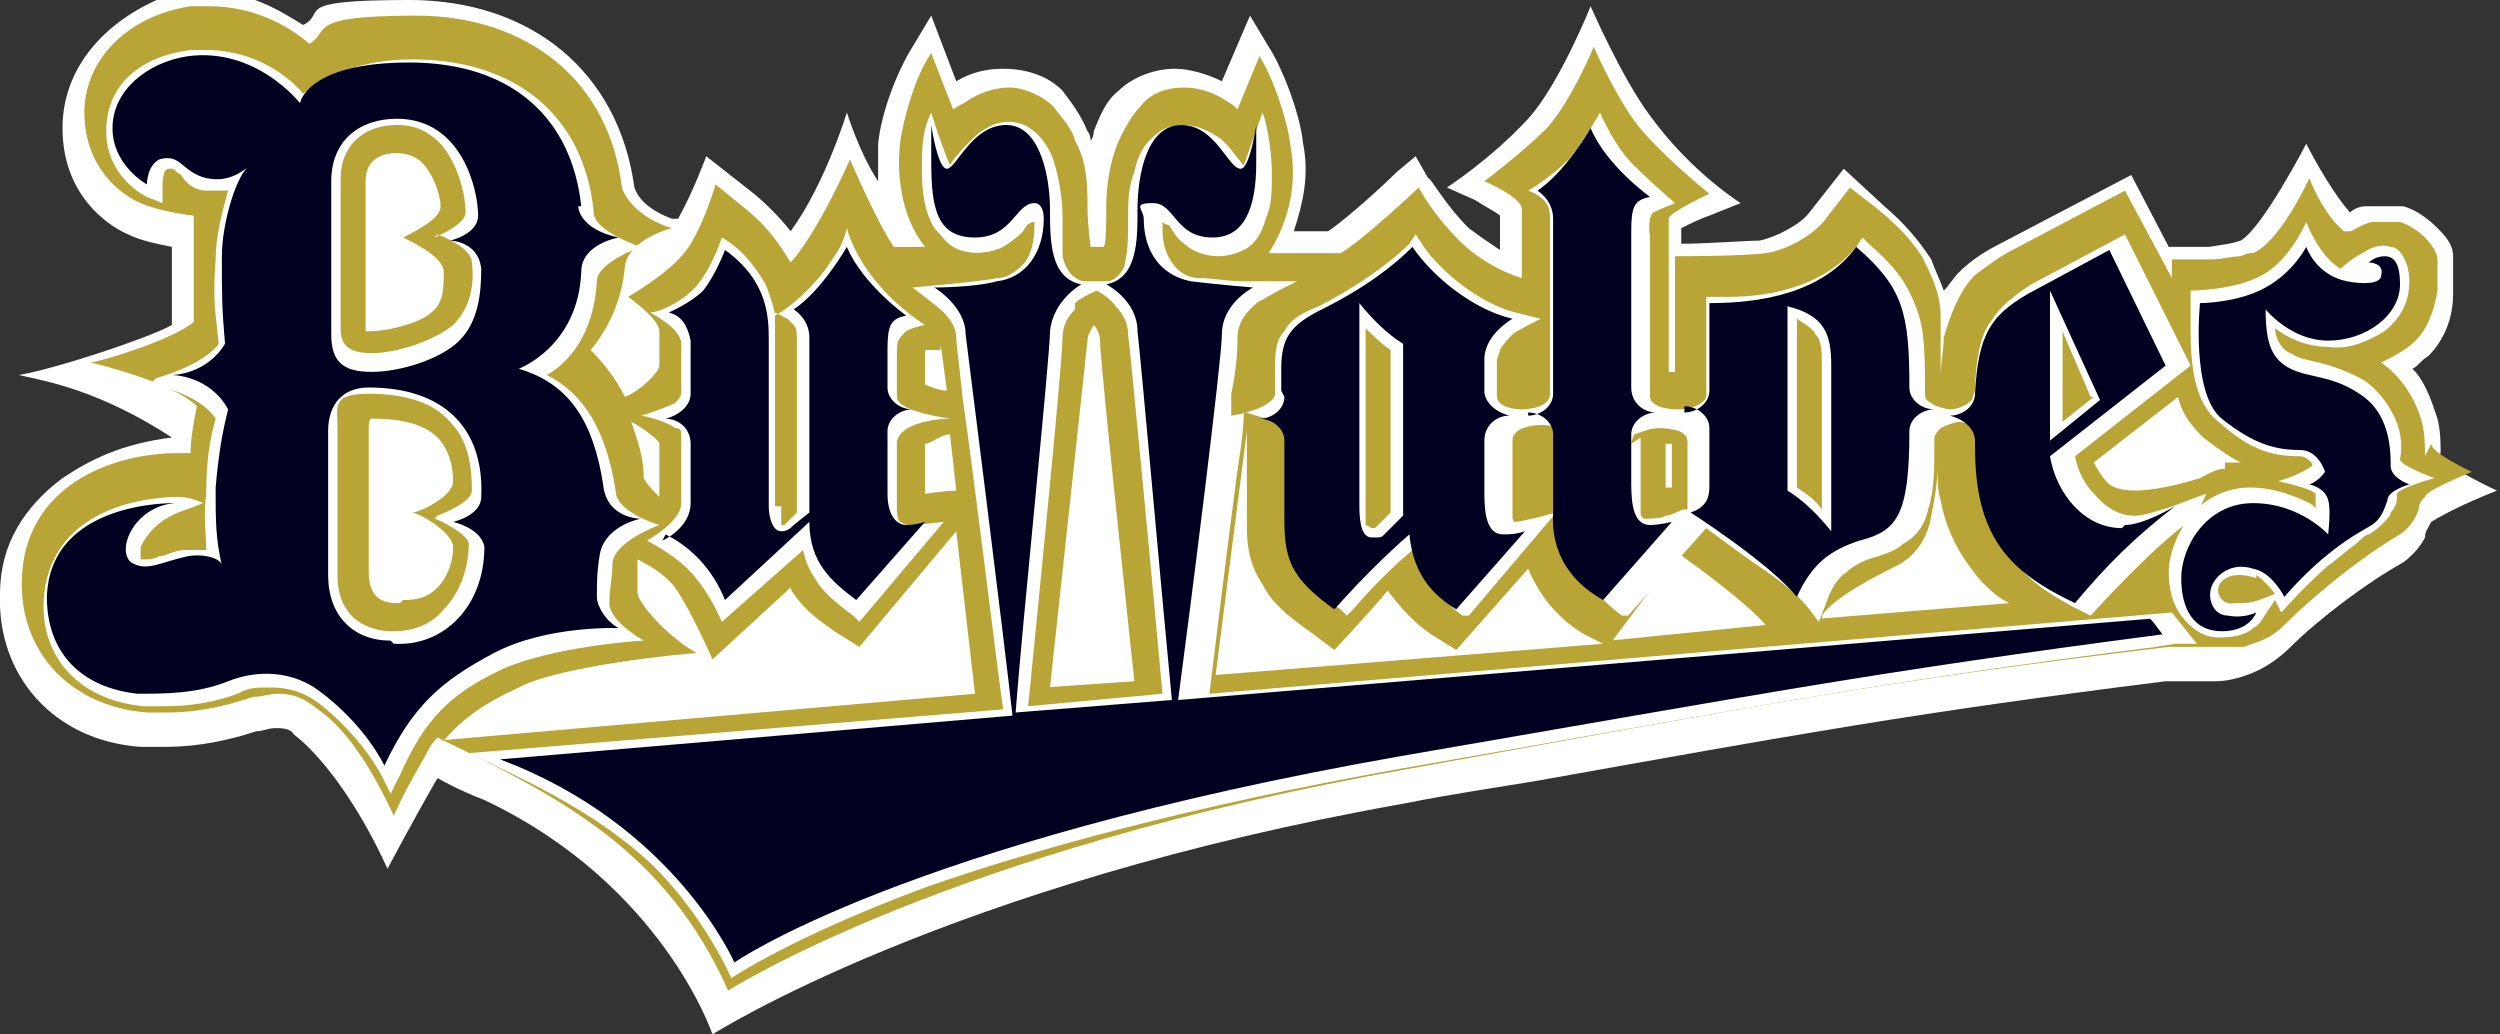
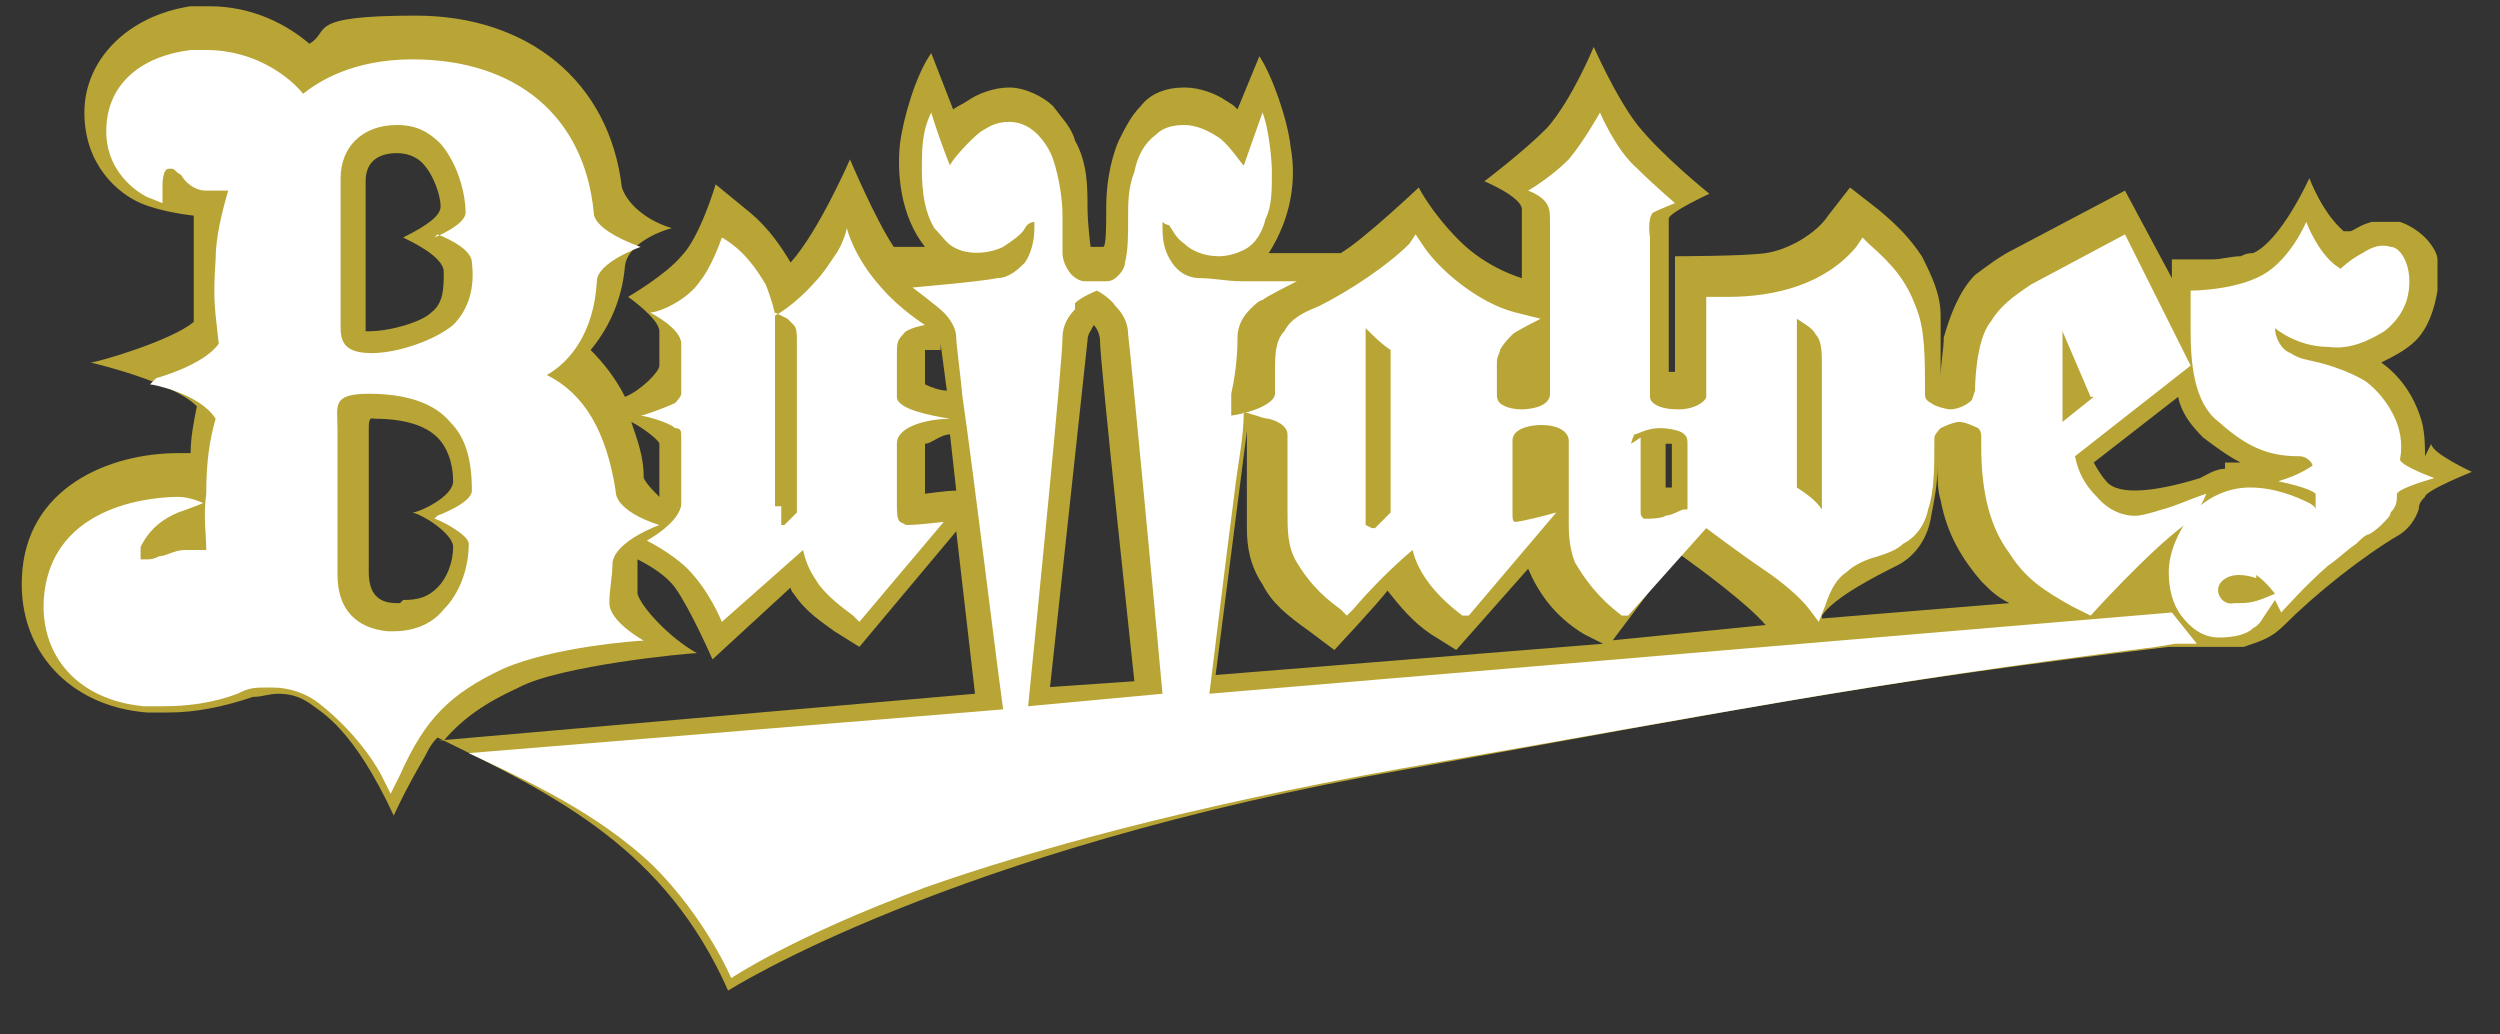
<svg xmlns="http://www.w3.org/2000/svg" id="_レイヤー_2" data-name="レイヤー 2" viewBox="0 0 80 33.1">
  <rect x="0" y="0" width="80" height="33.1" fill="#333333" stroke="none" />
  <defs>
    <style>
      .cls-1 {
        fill: #fff;
      }

      .cls-2 {
        fill: #b8a536;
      }

      .cls-3 {
        fill: #000121;
      }
    </style>
  </defs>
  <g id="_レイヤー_1-2" data-name="レイヤー 1">
    <g>
-       <path class="cls-1" d="M78.1,14.5c0-.3,0-.7-.1-1.1-.2-.6-.4-1.2-.8-1.6.2-.1.3-.3.5-.4.5-.5.8-1.2.8-2,0-.3,0-.7,0-1.2,0-.4-.3-.7-.5-.9-.3-.3-.7-.6-1.1-.7-.2,0-.4,0-.6,0s-.4,0-.6,0c-.2,0-.4.1-.5.2-.7-.8-1.4-2.2-1.4-2.2,0,0-1.4,2.7-2.1,3.1-.3.1-.4.1-1,.2-.6,0-.7,0-1.3,0l-1.2-2.3-4.2,2.2c-.4.2-.9.5-1.3.9-.2.2-.3.4-.5.6-.1-.3-.3-.7-.4-1-.4-.6-.8-1.1-1.5-1.7l-1.3-1.2-1.1,1.4c-.3.4-1.1.8-1.6.9-.4,0-1.7.1-2.5.1,0-.2,0-.3,0-.5.2-.1.6-.3.9-.4l1-.4s-1.6-1-2.9-2.8c-.9-1.2-1.9-3.5-1.9-3.5,0,0-1,2.5-2,3.6-1.2,1.3-2.6,2.2-2.6,2.2l.9.4c.3.2.7.4.8.5v1.1c-.3-.2-.6-.4-1-.7-.8-.8-1.2-1.6-1.3-1.6l-.4-.7-.6.5c-.4.4-1.6,1.5-2.2,1.9h-1.1c.3-.9.5-1.8.3-2.8-.1-1-.7-2.5-1.1-3.1l-.6-1-.9,2.1c-.4-.2-1-.4-1.5-.4-.7,0-1.4.3-1.8.7-.4.3-.6.8-.8,1.3,0,0,0,.2-.1.3,0,0,0-.2-.1-.3-.2-.5-.5-.9-.8-1.3-.5-.5-1.2-.7-1.9-.7-.5,0-1,.1-1.5.4l-.8-2.1-.6,1c-.5.8-1,2.1-1.1,3.1,0,.3,0,.7,0,1.2-.6-.9-1-2.2-1-2.2,0,0-.7,2.3-1.8,3.8-.3-.4-.9-1-1.3-1.3l-1.4-1.1s-.4,1.1-.9,2c0,0-.1,0-.2,0-.8-.3-1.1-.7-1.2-1-.5-3.7-3.3-6-7.2-6s-2.6.4-3.4.8c-.8-.5-1.8-1.1-3.2-1.1s-.5,0-.7,0C3.6.4,2,2,2,4.1s1.4,3.1,2.1,3.4c.4.2.9.3,1.4.4,0,.1,0,.2,0,.3,0,1.1,0,1.6,0,2.2-.7.4-3.7,1.4-4.9,1.6.9.2,2.6.5,4.9,2-1.6.2-2.6.7-3.5,1.3C.8,16.2,0,17.4,0,19c-.1,2.6,1.7,4.7,4.5,4.9.3,0,.5,0,.8,0,1,0,2-.2,2.9-.5.2,0,.4-.1.6-.1s.5,0,.6.2c.8.6,2,2.1,3,4.3,0,0,.9-1.7,1.6-2.9,0,0,.7.4,1.5.7,5.7,2.7,7.3,7.5,7.3,7.5,0,0,7.5-4.8,22.2-7.4,1.5-.3,2.9-.5,4.1-.7,8.4-1.5,12.2-2.2,20.2-3.2h1c.2,0,.4,0,.6,0,.5,0,1-.2,1-.2.6-.2,1.1-.6,1.4-.9.9-.9,2.5-2.1,3.6-2.7.4-.3.6-.6.7-.8h0c0-.2.1-.3.2-.5.8-.5,2.1-1,2.1-1,0,0-1.3-.6-1.9-1.1Z" />
      <path class="cls-2" d="M77.6,14.6c0-.3,0-.7-.1-1.1-.2-.7-.6-1.4-1.3-1.9.4-.2.8-.4,1.1-.7.4-.4.6-1,.7-1.6,0-.3,0-.7,0-1,0-.2-.2-.5-.4-.7-.2-.2-.5-.4-.8-.5-.4,0-.7,0-.9,0-.4.1-.6.3-.7.3h-.2c-.7-.6-1.1-1.7-1.1-1.7,0,0-.9,2-1.8,2.4-.1,0-.2,0-.4.1-.3,0-.6.1-.9.1-.1,0-1.3,0-1.3,0v.6c0,0-1.5-2.8-1.5-2.8l-3.6,1.9c-.4.2-.8.5-1.2.8-.5.5-.8,1.3-1,2,0,.4-.1.8-.1,1.3,0-.8,0-1.7,0-2,0-.7-.3-1.3-.6-1.9-.4-.6-.8-1-1.4-1.5l-.9-.7-.7.9c-.4.6-1.3,1.1-2,1.2-.7.1-2.9.1-2.9.1v3.7s0,0-.1,0c0,0,0,0-.1,0,0-2.3,0-4.7,0-4.9s1.3-.8,1.3-.8c0,0-1.5-1.2-2.3-2.2-.7-.9-1.4-2.5-1.4-2.5,0,0-.7,1.7-1.5,2.6-.8.8-2,1.7-2,1.7,0,0,1.2.5,1.2.9v2.2s-1.1-.3-2-1.2c-.9-.9-1.3-1.7-1.3-1.7,0,0-1.8,1.7-2.5,2.1h-2.3c.7-1.1.9-2.3.7-3.4-.1-.9-.6-2.3-1-2.9l-.7,1.7c-.2-.2-.1-.1-.4-.3-.3-.2-.8-.4-1.3-.4-.6,0-1.1.2-1.4.6-.3.3-.5.7-.7,1.1-.3.7-.4,1.5-.4,2.1,0,.6,0,1.3-.1,1.3,0,0-.2,0-.2,0,0,0,0,0-.2,0,0,0-.1-.7-.1-1.3,0-.6,0-1.4-.4-2.1-.1-.4-.4-.7-.7-1.1-.3-.3-.9-.6-1.4-.6-.5,0-1,.2-1.3.4-.3.2-.2.1-.5.3l-.7-1.8c-.5.7-.9,2.1-1,2.9-.1.9,0,2.3.8,3.3h-1c-.6-.9-1.4-2.8-1.4-2.8,0,0-1,2.3-1.9,3.3-.3-.5-.7-1.1-1.3-1.6l-1.1-.9s-.5,1.7-1.1,2.3c-.5.6-1.7,1.3-1.7,1.3,0,0,1,.7,1,1.1v1.1c0,.2-.6.8-1.1,1-.3-.6-.7-1.1-1.1-1.5.5-.6,1-1.5,1.1-2.7.1-.7,1.1-1.1,1.5-1.2-.7-.2-1.4-.7-1.6-1.3-.4-3.4-3-5.5-6.6-5.5s-2.7.5-3.4.9c-.7-.6-1.8-1.2-3.2-1.2s-.4,0-.6,0c-2,.3-3.4,1.7-3.4,3.4s1.1,2.6,1.8,2.9c.7.3,1.7.4,1.7.4,0,.2,0,.7,0,.9,0,1.3,0,1.7,0,2.5-.7.6-3.1,1.3-3.3,1.3,0,0,2.6.6,3.4,1.4-.1.5-.2,1-.2,1.5,0,0-.1,0-.2,0,0,0,0,0-.2,0-2.2,0-4.9,1.1-5,4-.1,2.3,1.5,4.1,4,4.3.2,0,.5,0,.7,0,.9,0,1.8-.2,2.7-.5.3,0,.5-.1.8-.1.4,0,.7.1,1,.3.4.3,1.4.8,2.7,3.6,0,0,.3-.7,1-1.9.1-.2.2-.4.4-.6,3.9,1.9,7.3,3.6,9.3,8.1,0,0,7-4.5,21.8-7.1,11.6-2.1,15.1-2.8,24.3-3.9h1.1c.2,0,.5,0,.7,0,.2,0,.4,0,.6,0,0,0,0,0,0,0,.6-.2.9-.3,1.3-.7,1-1,2.5-2.2,3.7-2.9.3-.2.5-.5.6-.8,0-.2.1-.3.2-.4,0-.2,1.5-.8,1.5-.8,0,0-1.3-.6-1.3-.9ZM30.6,15.7c-.3,0-1,.1-1,.1,0,0,0-.4,0-1.6.2,0,.5-.3.8-.3l.2,1.8ZM30.1,11l.2,1.5c-.2,0-.5-.1-.7-.2,0-.9,0-1.1,0-1.1h.5ZM21.1,14.3v1.6c-.2-.2-.4-.4-.5-.6,0-.7-.2-1.2-.4-1.8.4.2.9.6.9.7ZM12.7,4.9c.3,0,.6.1.8.3.4.4.6,1.1.6,1.4,0,.3-.4.6-1.2,1,.2.1,1.3.6,1.3,1.1,0,.5,0,1-.4,1.3-.3.3-1.3.6-2,.6s-.1,0-.1,0c0,0,0-4.8,0-4.8,0-.7.5-.9,1-.9ZM12.8,19.3s0,0-.1,0c-.6,0-.9-.3-.9-1s0-1.5,0-2.4v-.3c0-.8,0-1.5,0-1.9s.1-.3.2-.3c.9,0,1.6.2,2,.6.3.3.5.8.5,1.4,0,.5-1.1,1-1.3,1,.4.1,1.3.7,1.3,1.1,0,.5-.2,1-.5,1.3-.3.3-.6.4-1.1.4ZM14.2,23.7c.6-.7,1.3-1.2,2.4-1.7,1.3-.7,5.4-1.1,5.7-1.1-.9-.5-1.8-1.5-1.9-1.9,0-.2,0-.8,0-1.1,0,0,0,0,0,0,.4.2.9.5,1.2.9.5.7,1.2,2.3,1.2,2.3l2.5-2.3c0,0,0,.1.1.2.4.6.9.9,1.3,1.2l.8.5,3.1-3.7.6,5.2-17.2,1.5ZM33.6,22l1.2-11.1c0-.2.1-.3.2-.5,0,0,0,0,0,0,0,0,0,0,0,0,.1.1.2.3.2.5,0,.7,1.1,10.9,1.1,10.9l-2.9.2ZM53.3,14.2c0,0,.1,0,.1,0,0,0,0,0,.1,0v1.4s-.2,0-.2,0v-1.4ZM38.9,21.6l1-7.8s0,2.9,0,3.1c0,.6.1,1.2.5,1.8.3.6.8,1,1.5,1.5l.8.6s1.4-1.5,1.7-1.9c.4.5.8,1,1.4,1.4l.8.5,2.3-2.6c.3.7.8,1.5,1.8,2.1l.6.3-12.4,1ZM51.6,20.5l2.1-2.8s0,0,0,0c.7.5,2.2,1.6,2.8,2.3h0c0,0-5,.5-5,.5ZM58.3,19.9v-.2c.4-.6,1.8-1.3,2.4-1.6.6-.3,1-.9,1.1-1.6.1-.5.2-1,.2-1.6,0,.4,0,.8.1,1.1.2,1.1.7,1.9,1.3,2.6.3.3.5.5.9.7l-6.1.5ZM71.2,15c-.3,0-.6.2-.8.3-1.3.4-2.6.6-3,.1-.1-.1-.3-.4-.4-.6l2.7-2.1c.1.5.4.9.8,1.3.4.3.8.6,1.2.8-.2,0-.3,0-.5,0Z" />
      <path class="cls-1" d="M5,12.1c0,0,1.5-.4,2-1.1h0c-.1-1-.2-1.3-.1-2.7,0-.7.2-1.5.4-2.2,0,0-.2,0-.3,0s-.2,0-.4,0c-.4,0-.7-.3-.8-.5-.2-.1-.2-.2-.3-.2s0,0-.1,0c-.2,0-.2.5-.2.5v.6s-.5-.2-.5-.2c0,0-1.3-.6-1.3-2.1s1.1-2.4,2.7-2.6c.2,0,.4,0,.5,0,1.6,0,2.7.9,3.1,1.4.5-.4,1.6-1.1,3.5-1.1,3.3,0,5.5,1.8,5.8,4.9,0,.6,1.5,1.1,1.5,1.1,0,0-1.4.5-1.4,1.1-.1,1.7-.9,2.6-1.6,3,1.2.6,1.9,1.8,2.2,3.7,0,.7,1.4,1.1,1.4,1.1,0,0-1.4.5-1.5,1.2,0,.5-.1.8-.1,1.3,0,.6,1.1,1.2,1.1,1.2-.2,0-2.9.2-4.5.9-1.7.8-2.5,1.6-3.3,3.4l-.3.6-.3-.6s-.6-1.2-2-2.3c-.4-.3-.9-.5-1.5-.5s-.7,0-1.1.2c-.8.3-1.6.4-2.4.4s-.4,0-.6,0c-2.1-.2-3.3-1.6-3.2-3.4.2-3.2,3.8-3.3,4.3-3.3.4,0,.8.2.8.2,0,0-.5.2-.8.3-.7.3-1,.7-1.2,1.1,0,.2,0,.3,0,.4,0,0,.2,0,.2,0,.1,0,.2,0,.4-.1.2,0,.5-.2.8-.2.1,0,.3,0,.4,0s.2,0,.3,0c0-.5-.1-1.1,0-1.8,0-1,.1-1.7.3-2.4-.5-.8-2-1.1-2.1-1.1ZM14,16.5s1.1-.4,1.1-.8c0-1-.2-1.7-.7-2.2-.5-.6-1.4-.9-2.6-.9s-1,.4-1,1.1,0,1.2,0,2c0,.9,0,2,0,2.7,0,1.1.6,1.7,1.6,1.8,0,0,.1,0,.2,0,.6,0,1.2-.2,1.6-.7.5-.5.8-1.3.8-2.1,0-.3-1-.8-1.1-.8ZM13.9,7.6s1-.4,1-.8c0-.5-.2-1.5-.8-2.2-.4-.4-.8-.6-1.4-.6-1.1,0-1.8.7-1.8,1.7v4.8c0,.5.2.8,1,.8s2-.4,2.6-.9c.5-.5.7-1.2.6-2h0c0-.5-1.1-.9-1.1-.9ZM21.8,15.9v-1.9c0-.2,0-.3-.2-.3-.2-.2-1-.4-1.1-.4.1,0,.9-.3,1.1-.4,0,0,.2-.2.2-.3v-1.6c0-.5-1-1-1-1,.3,0,1.2-.4,1.6-1,.4-.5.7-1.4.7-1.4.7.4,1.1,1,1.4,1.5.2.5.3.9.3,1,0,0,.6-.3,1.3-1.1.2-.2.4-.5.6-.8.3-.4.4-.9.4-.9,0,0,.2.9,1.1,1.9.6.7,1.4,1.2,1.4,1.2,0,0-.6.1-.7.3-.2.2-.2.3-.2.7v1.3c0,.4,1.1.6,1.7.7-.6,0-1.7.2-1.7.8v1.9c0,.3,0,.5.1.6,0,0,0,0,.2.1.4,0,1.2-.1,1.2-.1,0,0-2.7,3.2-2.7,3.2l-.2-.2c-.4-.3-.8-.6-1.1-1-.2-.3-.4-.6-.5-1.1l-2.6,2.3s-.4-1-1.1-1.7c-.5-.5-1.3-.9-1.3-.9,0,0,1.1-.6,1.1-1.2ZM25,16.2c0,.1,0,.3,0,.4,0,0,0,.2,0,.2,0,0,0,0,0,0,0,0,0,0,.1,0l.4-.4s0-5.5,0-5.5c0-.2,0-.4-.1-.5,0,0-.2-.2-.2-.2l-.4-.2c0,.4,0,.7,0,.9v5.3ZM69,20.7c-9.5,1.2-13.2,2-24.2,3.9-6.7,1.2-11.8,2.6-15.2,3.8-4.3,1.6-6.2,2.9-6.2,2.9,0,0-.8-1.9-2.5-3.6-1.8-1.7-4-2.7-5.9-3.6l17.1-1.4c-.3-2.2-.9-7.2-1.3-10-.1-1-.2-1.7-.2-1.9,0-.3-.2-.6-.4-.8-.2-.2-1-.8-1-.8,0,0,2.3-.2,2.7-.3.4,0,.7-.3.9-.5.2-.3.3-.7.3-1.1,0,0,0-.2,0-.2,0,0-.2,0-.3.2-.1.2-.4.4-.7.6-.4.2-1.1.3-1.6,0-.2-.1-.4-.4-.6-.6-.3-.5-.4-1.1-.4-1.9,0-.6,0-1.2.3-1.8,0,0,.2.7.6,1.7,0-.1.6-.8,1-1.1.2-.1.4-.3.9-.3.4,0,.7.2.9.4s.4.5.5.8c.2.6.3,1.3.3,1.8v.2c0,.4,0,.7,0,1,0,.3.2.6.3.7,0,0,.2.2.4.2h.3s.4,0,.4,0c.2,0,.3-.1.4-.2,0,0,.2-.2.2-.4.1-.4.1-.9.1-1.3v-.2c0-.4,0-.9.2-1.4.1-.5.3-.9.7-1.2.2-.2.5-.3.9-.3s.8.2,1.1.4c.3.2.7.8.8.9,0,0,.6-1.7.6-1.7.2.5.3,1.5.3,1.9,0,.6,0,1.1-.2,1.5-.1.4-.3.8-.7,1-.2.1-.5.2-.8.2-.5,0-.9-.2-1.1-.4-.3-.2-.4-.5-.5-.6,0,0-.1,0-.2-.1,0,0,0,.2,0,.2,0,.5.1.8.3,1.1.2.3.5.5.9.5.4,0,.9.1,1.3.1.4,0,.8,0,.9,0,.1,0,.9,0,.9,0,0,0-1,.5-1.1.6-.1,0-.3.2-.4.3-.2.2-.4.5-.4.9,0,.2,0,.9-.2,1.8,0,.2,0,.4,0,.7.7-.1,1.4-.4,1.4-.7v-.7c0-.5,0-1,.3-1.3.2-.4.6-.6,1.1-.8,1-.5,2.2-1.3,2.9-2l.2-.3.2.3c.5.8,1.8,1.9,3,2.2l.8.2s-.8.4-.9.5c-.1.1-.3.3-.4.5,0,.1-.1.2-.1.4v1c0,.1,0,.2.1.3,0,0,.2.2.7.2,0,0,.9,0,.9-.5v-5.5c0-.3,0-.5-.2-.7-.2-.2-.5-.3-.5-.3,0,0,.7-.4,1.3-1,.5-.6,1-1.5,1-1.5,0,0,.5,1.2,1.2,1.8.5.5,1.2,1.1,1.2,1.1,0,0-.5.2-.7.3-.2.2-.1.8-.1.8v5.1c0,.2.3.4.9.4s.9-.3.9-.4v-3.2h.3c.1,0,.2,0,.4,0,1.5,0,3.1-.4,4.1-1.6l.2-.3.2.2c.8.7,1.2,1.2,1.5,2,.3.7.3,1.6.3,2.8,0,.1,0,.2.2.3.1.1.5.2.6.2.2,0,.5-.1.7-.3,0,0,.1-.3.1-.3,0,0,0-1.6.5-2.2.3-.5.7-.8,1.3-1.2l3-1.6,2.1,4.2-3.7,2.9c.1.5.3.9.7,1.3.6.7,1.3.6,1.3.6.1,0,.5-.1.8-.2.4-.1.8-.3,1.4-.5,0,0-.2.6-.7,1-1.2.9-3,2.9-3,2.9l-.6-.3c-.9-.5-1.5-.9-2-1.7-.6-.8-.9-1.9-.9-3.4,0,0,0-.3,0-.3,0-.1,0-.2-.1-.3,0,0-.4-.2-.6-.2-.2,0-.6.2-.6.2,0,0-.2.2-.2.3,0,1,0,1.7-.2,2.3-.1.5-.4.9-.8,1.1-.2.2-.5.3-.8.4-.4.1-.8.3-1,.5-.3.2-.5.5-.7,1.1l-.2.5-.3-.4c-.3-.4-.9-.9-1.5-1.3-.6-.4-1.8-1.3-1.8-1.3l-2.5,2.8h-.2c-.8-.6-1.2-1.2-1.5-1.7-.2-.5-.2-1-.2-1.3s0-2.6,0-2.6c0-.2-.2-.5-.9-.5,0,0-.9,0-.9.5v1.7c0,.2,0,.5,0,.6,0,.2,0,.3.1.3,0,0,0,0,0,0,0,0,.2,0,1.3-.3l-2.8,3.3h-.2c-.8-.6-1.4-1.3-1.6-2.1-.7.6-1.3,1.2-1.9,1.9l-.2.2-.2-.2c-.7-.5-1.1-1-1.4-1.5-.3-.5-.3-1-.3-1.7v-2.4c0-.2-.2-.4-.6-.5-.2,0-.6-.2-.8-.2,0,.8-.2,1.7-.3,2.6-.3,2.3-.6,4.8-.8,6.4l30.8-2.6.8,1h-.7ZM76.7,15.9c0,.1,0,.3-.2.5,0,.1-.1.2-.3.4,0,0-.2.2-.4.3-.1,0-.3.2-.4.3-.3.2-.6.5-.9.7-.7.6-1.5,1.5-1.5,1.5,0,0-.2-.4-.2-.4l-.4.6s-.1.2-.3.3c-.2.2-.6.3-1.1.3-.5,0-.9-.3-1.2-.7-.3-.4-.4-.9-.4-1.4,0-.6.3-1.3.7-1.8.4-.5,1.1-.9,1.9-.9.8,0,1.5.3,1.9.5,0,0,.2.1.2.2,0-.2,0-.4,0-.5-.2-.2-1.2-.4-1.2-.4.7-.2,1.1-.5,1.1-.5,0-.1-.2-.3-.4-.3-.9,0-1.6-.2-2.6-1.1-.8-.6-.9-1.9-.9-2.9s0-1.3,0-1.3c0,0,1.4,0,2.3-.5.9-.5,1.4-1.7,1.4-1.7,0,0,.4,1.1,1.1,1.5,0,0,.3-.3.7-.5.3-.2.6-.3.9-.2.3,0,.6.5.6,1.1,0,.7-.3,1.2-.8,1.6-.5.3-1.1.6-1.8.5-1,0-1.7-.6-1.7-.6,0,.3.2.7.5.8.3.2.5.2.9.3.4.1,1,.3,1.5.6.4.3.7.7.9,1.1.2.4.3.9.2,1.4,0,.2,1.1.6,1.1.6,0,0-1.1.3-1.2.5ZM58.3,11.7c0-.4,0-.8-.2-1-.1-.2-.3-.3-.6-.5v5.4c.3.2.6.4.8.7v-4.5ZM66.9,12.7l-.9-2.1c0,.9,0,2.8,0,2.9l1-.8ZM72.2,18.5c-.3-.1-.8-.2-1.1.1-.3.3,0,.8.4.7.5,0,.6,0,1.3-.3,0,0-.3-.4-.6-.6ZM43.9,16.9s0,0,0,0c0,0,0,0,.1,0h0s.5-.5.5-.5v-5.2c-.3-.2-.5-.4-.8-.7v5.7c0,.3,0,.6,0,.6ZM34.4,9.9c-.2.2-.4.5-.4.9,0,.8-.8,8.8-1.1,11.8l4.3-.4c-.3-3.3-1-10.7-1.1-11.5,0-.4-.2-.7-.4-.9-.2-.3-.6-.5-.6-.5,0,0-.5.2-.7.4ZM52.5,14v1.6c0,.3,0,.5,0,.7,0,.2,0,.2.1.3,0,0,0,0,.1,0,0,0,.5,0,.6-.1.2,0,.5-.2.6-.2,0,0,0,0,.1,0,0,0,0,0,0-.1,0-.1,0-.2,0-.3v-1.7c0-.1,0-.2-.1-.3-.2-.2-.8-.2-.8-.2-.4,0-.7.2-.8.2,0,0-.1.2-.1.3Z" />
-       <path class="cls-3" d="M18.6,6.6c-.3-2.8-2.2-4.6-5.5-4.6s-3.5,1.3-3.5,1.3c0,0-1.4-1.8-3.6-1.5-1.3.2-2.4,1.1-2.4,2.3s1.1,1.8,1.1,1.8c0,0,0-.6.4-.8.7-.2.7.4,1.5.6.5.1.9,0,1.4-.4-.4.2-.9,1.8-.9,2.9,0,1.4,0,1.6.1,2.8-.6,1-1.7,1-1.7,1,0,0,1.2,0,1.8,1.1-.2.8-.3,1.4-.4,2.5,0,1.1,0,1.6.2,2.5,0-.2-.5-.4-1.1-.3-.9.2-1.3.5-1.8.2-.5-.4.1-1.8,1.4-1.9,0,0-4-.1-4.1,3,0,1.8,1.1,2.9,2.9,3.1.9,0,1.9,0,2.9-.4,1-.4,2.1-.3,2.9.3,1.5,1.1,2.1,2.4,2.1,2.4.9-1.9,1.8-2.7,3.5-3.6,1.7-.9,4-.8,4-.8-.4-.2-.7-.7-.7-1,0-.5,0-.8.1-1.4.2-.9,1.3-1.1,1.3-1.1,0,0-1.1,0-1.2-1.1-.3-1.9-1-3.2-2.7-3.7,0,0,1.9-.7,2-3.1,0-.9,1.2-1.1,1.2-1.1,0,0-1.2-.2-1.3-1ZM10.6,5.8c0-1.3.9-2,2.1-2,2.1,0,2.6,2.3,2.6,3.1,0,.6-.9.8-.9.8,0,0,.9,0,1,.9,0,.8-.1,1.7-.7,2.3-.6.6-1.9,1-2.8,1s-1.3-.3-1.3-1.2v-4.8ZM12.5,20.5c-1.2,0-2-.8-2-2.1s0-3.7,0-4.6.5-1.4,1.3-1.4c2.4,0,3.7,1.3,3.6,3.5,0,.6-.9.8-.9.8,0,0,.9.2,1,.8,0,1.9-1.3,3.2-2.9,3.1ZM68.9,19.9l.3.4c-9.2,1.2-12.8,1.9-24.4,3.9-15.9,2.8-21.3,6.6-21.3,6.6,0,0-1.9-4.4-7.5-6.5l16.4-1.4c-.3-2.7-1.4-11.4-1.5-12.2,0-.9-1-1.5-1-1.5,0,0,1.3,0,2-.2.9-.1,1.5-.9,1.5-2,0-.3-.1-.5-.3-.5-.6,0-.7,1.1-1.9,1.1s-1.4-.9-1.4-2.4c0-.4,0-.8,0-1.2,0,0,.2,1.4.5,1.4s.8-1.4,1.9-1.4,1.4,1.7,1.4,2.7c0,1,0,2.2,1,2.4,0,0-.9.5-1,1.5,0,.8-.9,9.5-1.1,12.2l5-.4c-.3-3.1-1-11-1.1-11.8,0-1-1-1.5-1-1.5,1-.2,1-1.4,1-2.4,0-1.1.3-2.7,1.4-2.7s1.5,1.4,1.9,1.4c.3,0,.5-1.4.5-1.4,0,.4,0,.8,0,1.2,0,1.5-.4,2.4-1.4,2.4-1.2,0-1.2-1.1-1.9-1.1s-.3.2-.3.5c0,1,.5,1.8,1.5,2,.8.1,2,.2,2,.2,0,0-1,.5-1,1.5,0,.8-1,8.7-1.4,11.7l31.1-2.6ZM68,16.8c.6,0,1.6-.6,1.6-.6-1.3,1-2.2,1.9-3.2,3.1-2.1-1-3.2-2.1-3.2-5,0,0,0-.2,0-.2,0-.4-.4-.7-.8-.8.4,0,.8-.3.8-.7.1-1.9.5-2.5,1.7-3.2l2.6-1.4,1.8,3.7-3.7,2.9c.2,1.2,1.1,2.3,2.3,2.3ZM65.6,14.1l1.6-1.3-1.6-3.5c0,1.4,0,2.7,0,3.8,0,.5,0,.8,0,1ZM76.5,14.8c0-.8-.2-1.7-1-2.2-.9-.6-1.6-.5-2.2-.8-.6-.3-.8-.8-.8-1.9,0,0,.8,1,2,1s2.3-.8,2.3-1.8c0-.7-.2-.9-.5-.9-.3,0-.5.2-.5.2,0,0,.5,0,.4.4,0,.3-.6.3-1.1.2-1-.2-1.3-1.1-1.3-1.1,0,0-.4.8-1.3,1.3-.9.5-2.1.5-2.1.5,0,0-.3,2.9.7,3.7,1,.8,1.7,1,2.5,1,.6,0,.8.7.8.7,0,0-.2.3-.5.4,0,0,.5.1.6.5.1.3,0,1.1,0,1.1,0,0-.9-1-2.4-1s-2.3,1.4-2.3,2.4.4,1.7,1.3,1.7,1.1-.6,1.1-.6c0,0-.4.2-.9.1-.5,0-.7-.6-.5-1,.2-.4.7-.7,1.3-.5.6.1,1,.9,1,.9,0,0,.5-.6,1.2-1.2.6-.5.9-.7,1.6-1.1.3-.2.4-.5.5-.8,0-.3.7-.5.7-.5,0,0-.6-.2-.6-.6ZM53.9,13.2c.4,0,.8-.3.8-.7v-2.8c1.6,0,3.6-.3,4.7-1.8,1.5,1.3,1.7,2.1,1.7,4.5,0,.4.4.7.8.7-.4,0-.8.3-.8.7,0,2.7-.4,3.2-1.6,3.5-.9.3-1.5.7-2,1.8-.9-1.1-3.4-2.7-3.4-2.7.6-.2.6-.6.6-.9v-1.8c0-.4-.4-.7-.8-.7ZM57.2,15.7c.5.3,1,.8,1.4,1.3v-5.3c0-1-.2-1.6-1.4-1.9v5.9ZM21.3,17.1c.8.4,1.5,1.1,1.9,2.1l2.7-2.5c0,1.3.7,1.9,1.5,2.5l2.2-2.5s-.3.1-.6.1-.6-.3-.6-1v-2c0-.4.4-.7.8-.7-.4,0-.8-.3-.8-.7v-1.2c0-.8.1-1,.6-1.1,0,0-1.4-1-1.9-2.2,0,0-.8,1.4-1.7,2,0,0,.5.3.5.9v5.6s-.5.4-.5.4c-.1.1-.2.2-.4.2-.3,0-.4-.5-.4-.8v-5.3c0-.7,0-1.9-1.4-2.9,0,0-.3.8-.7,1.3-.4.4-1.1.7-1.1.7.4.1.6.4.7.9v1.7c0,.4-.4.7-.8.8.4,0,.8.3.8.8v1.9c0,.8-.9,1.2-.9,1.2ZM48.9,13.2c.4,0,.8.3.8.7v2.5c0,.2-.2,1.8,1.6,2.8l2.2-2.5s-.4.1-.7.1c-.5,0-.6-.6-.6-1.3v-1.6c0-.4.4-.7.8-.7-.4,0-.8-.3-.8-.8v-5c0-.8.1-1,.6-1.1,0,0-1.4-1-1.9-2.2,0,0-.8,1.4-1.7,2,0,0,.5.3.5.9v5.6c0,.4-.4.7-.8.7ZM41,12.5v-.7c0-1,.3-1.4,1.3-1.9,1.4-.7,2.3-1.4,2.9-2,.6.9,1.9,2,3.2,2.3,0,0-.9.5-.9,1.3v1c0,.4.4.7.8.8-.4,0-.8.3-.8.8v1.7c0,.7.1,1.3.6,1.3.2,0,.4,0,.7-.1l-2.2,2.5c-1-.6-1.4-1.4-1.5-2.4-.8.7-1.6,1.5-2.4,2.4-1.4-1-1.6-1.6-1.6-2.9v-2.5c0-.4-.4-.7-.8-.7.4,0,.8-.3.8-.7ZM43.5,9.7v6.5c0,.6.1,1,.4,1s.3,0,.4-.1l.6-.6v-5.5c-.5-.3-1-.8-1.4-1.3Z" />
    </g>
  </g>
</svg>